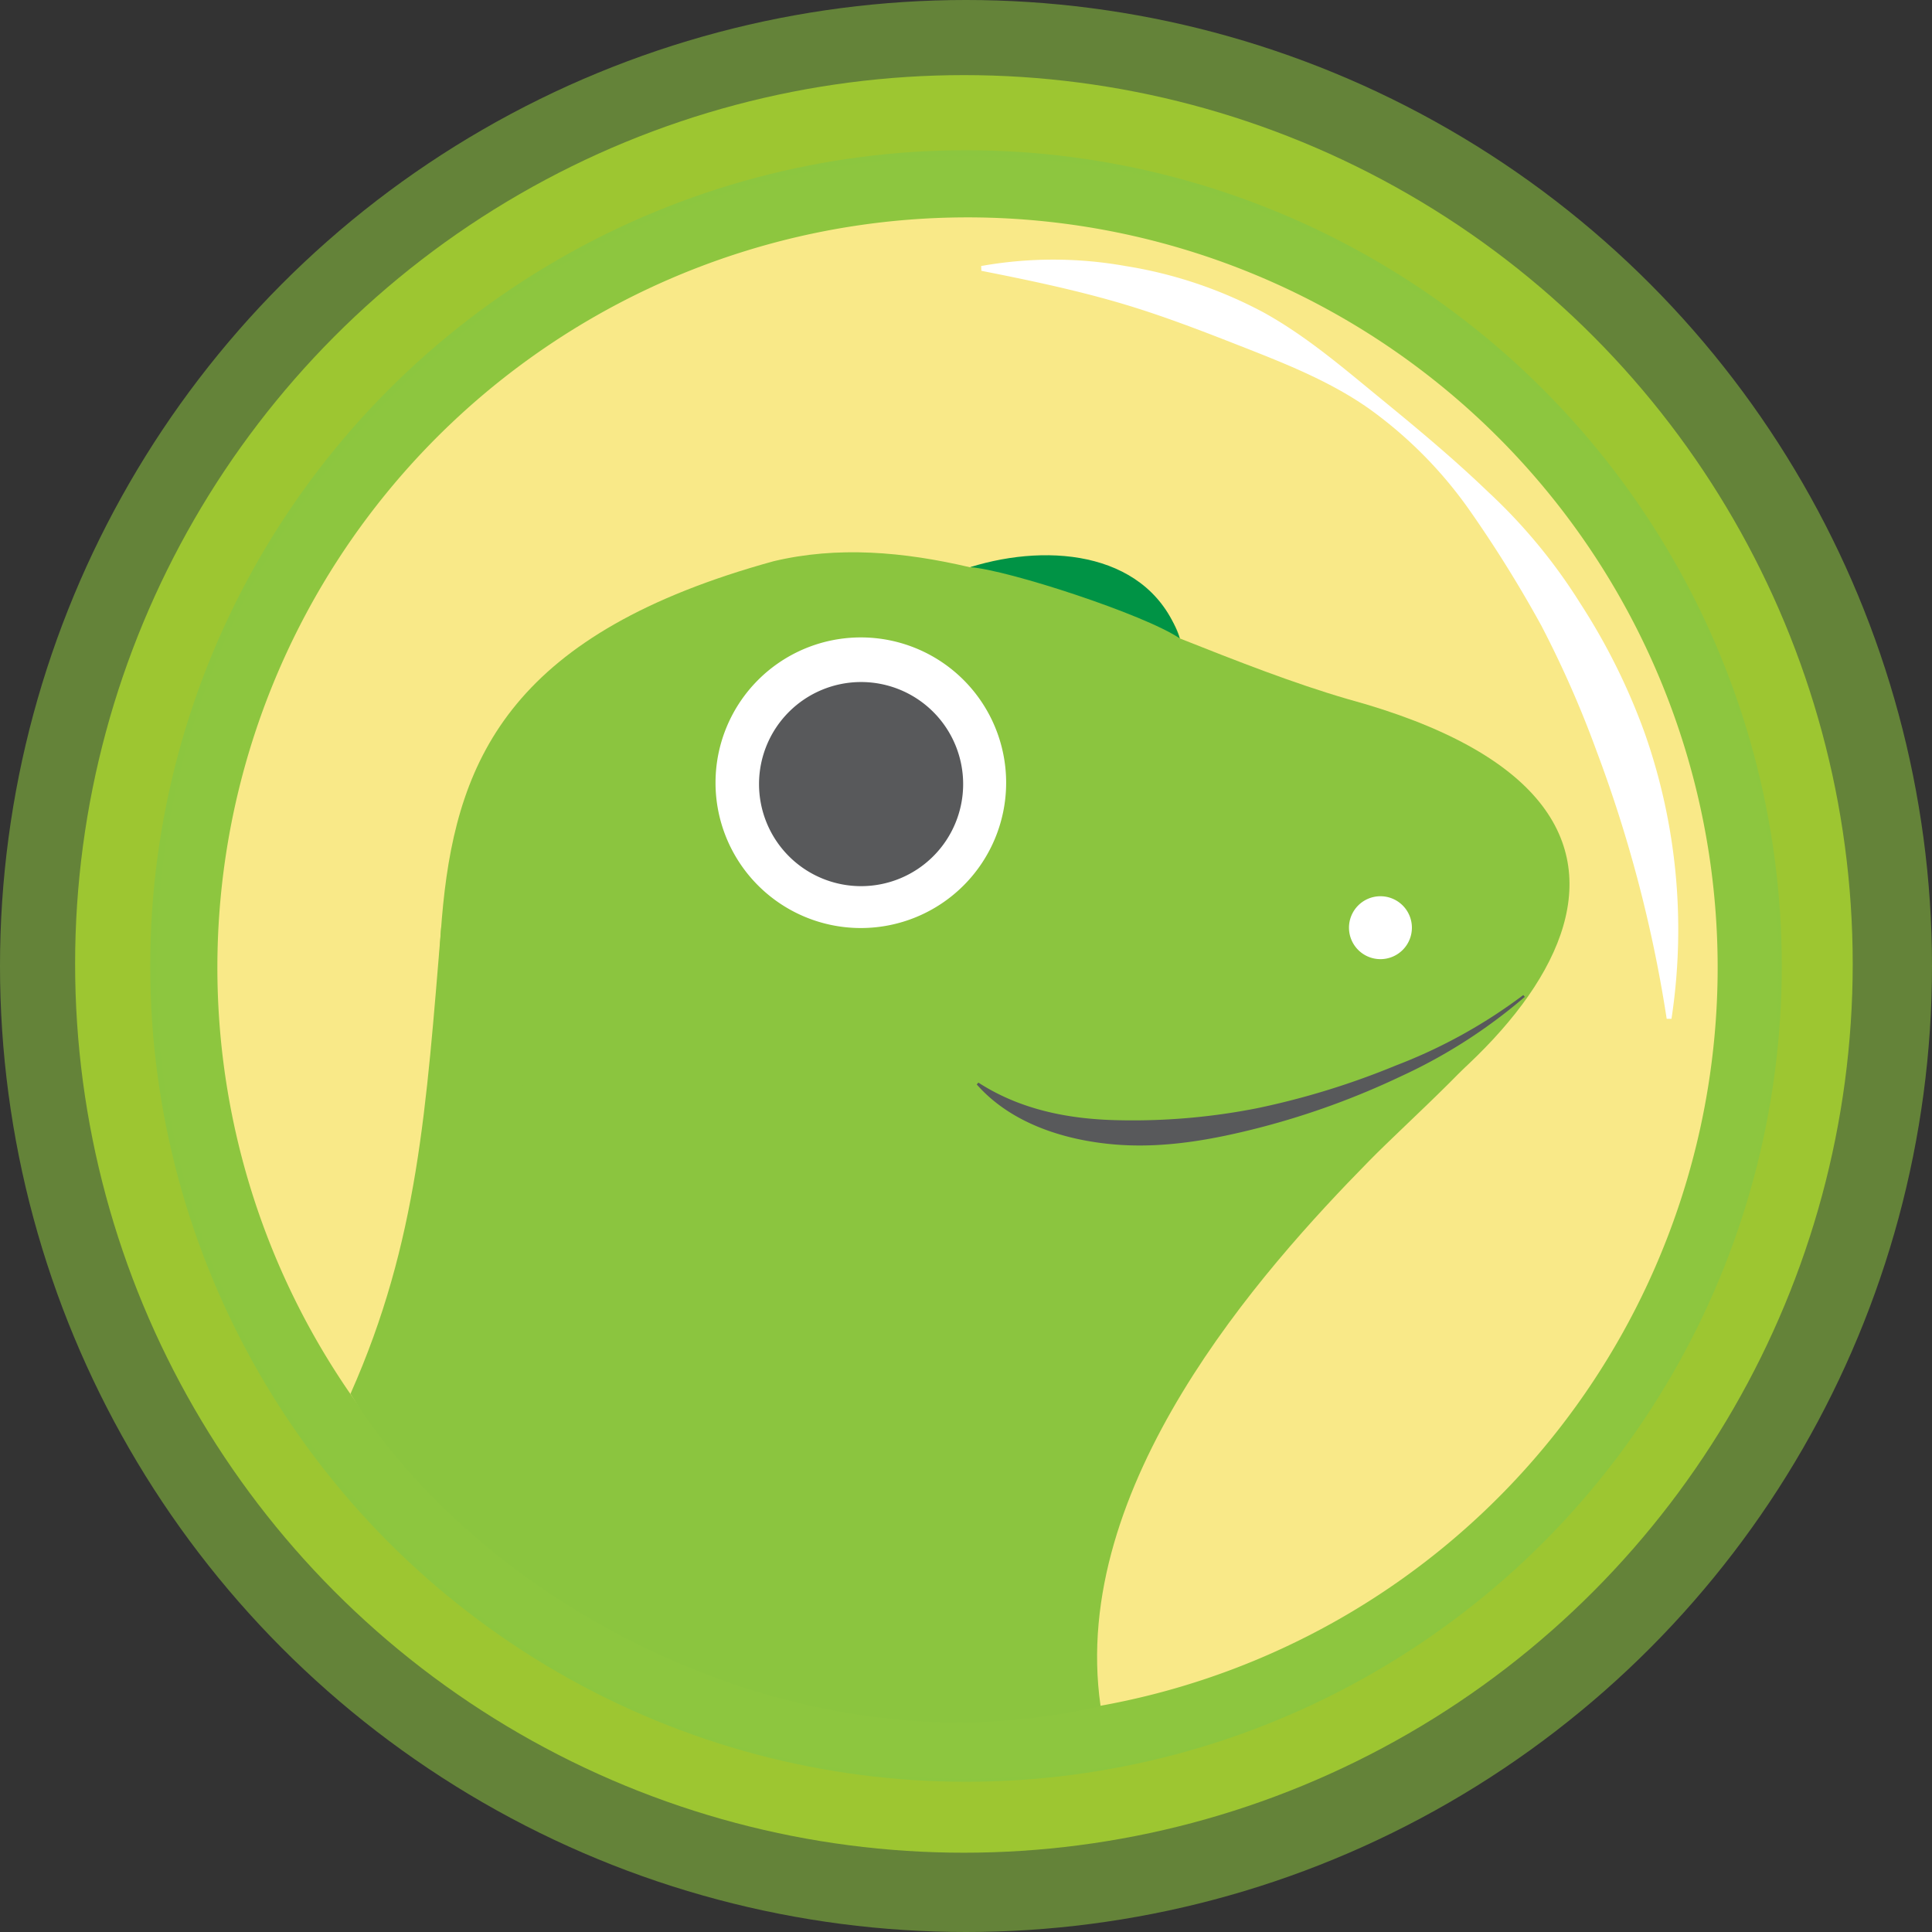
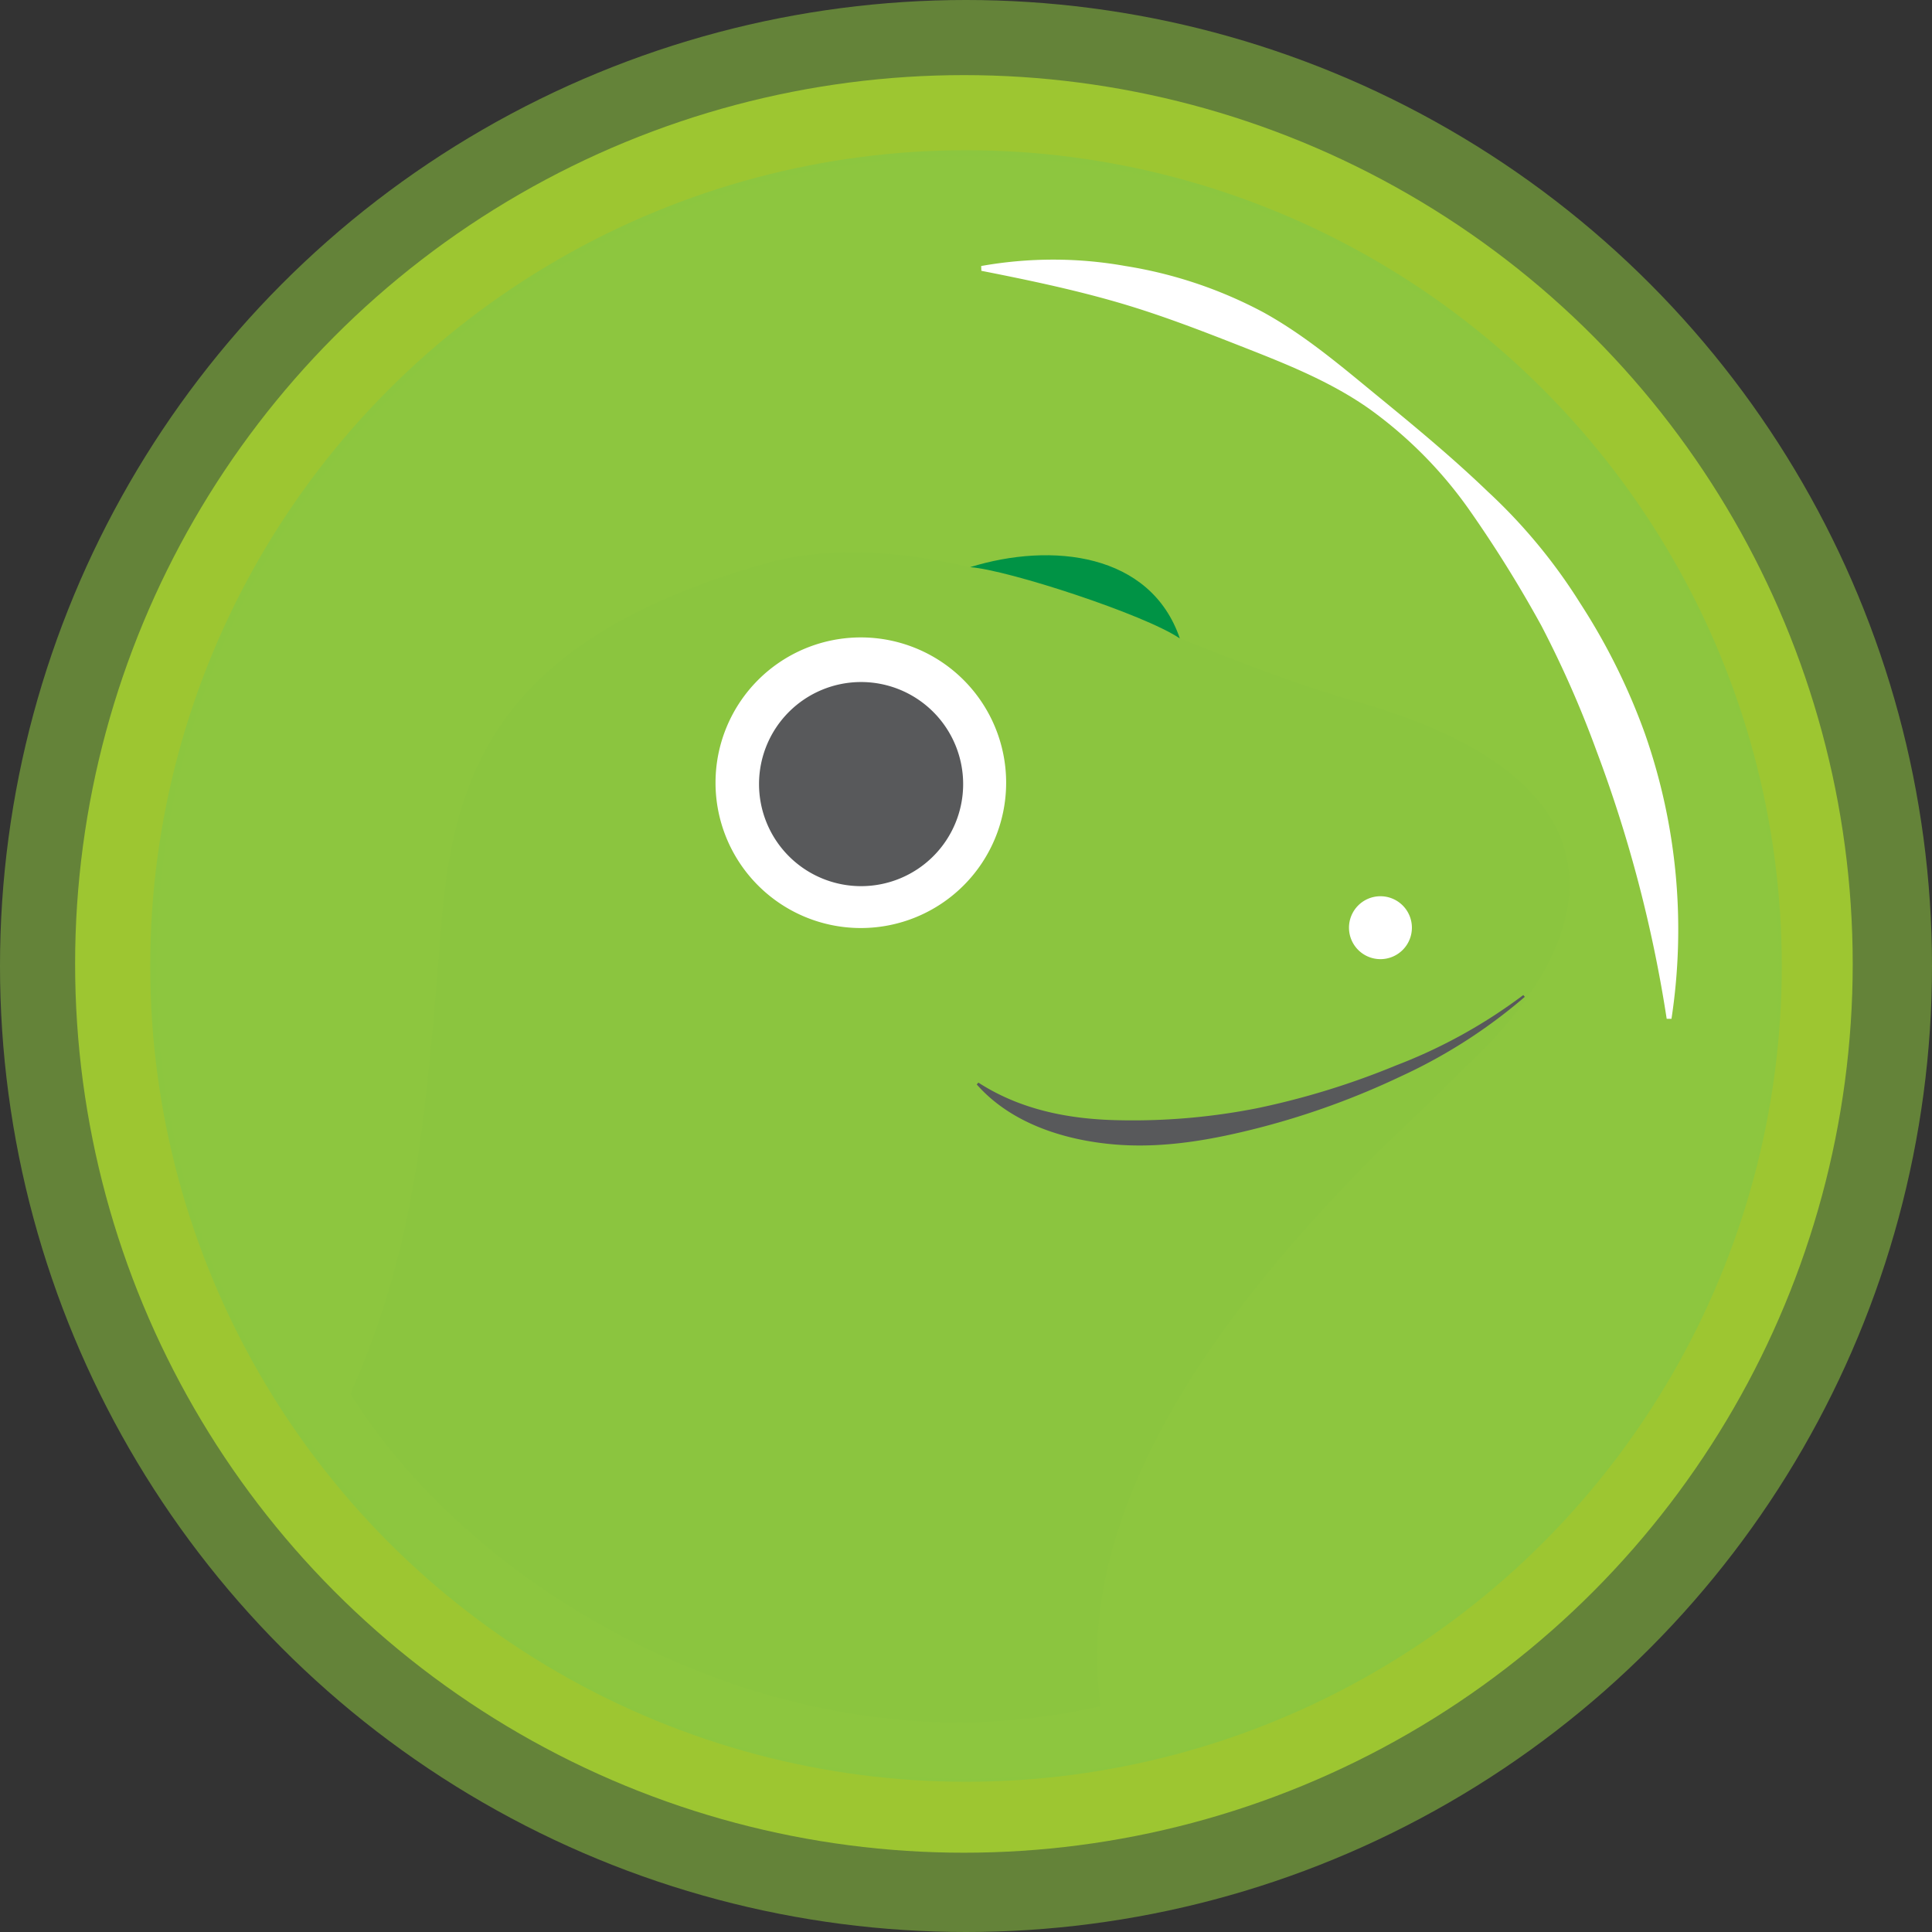
<svg xmlns="http://www.w3.org/2000/svg" width="463" height="463" viewBox="0 0 463 463">
  <rect x="0" y="0" width="463" height="463" fill="#333333" stroke="none" />
  <g id="Gruppe_7599" data-name="Gruppe 7599" transform="translate(-5969 -2623)">
    <g id="Gruppe_7504" data-name="Gruppe 7504" transform="translate(4650 2521)">
      <g id="Gruppe_6239" data-name="Gruppe 6239" transform="translate(1307 83)">
        <circle id="Ellipse_3" data-name="Ellipse 3" cx="231.5" cy="231.5" r="231.5" transform="translate(12 19)" fill="#8cc63f" opacity="0.548" />
        <circle id="Ellipse_2" data-name="Ellipse 2" cx="213" cy="213" r="213" transform="translate(30 37)" fill="#cdfe2b" opacity="0.548" />
        <circle id="Ellipse_1" data-name="Ellipse 1" cx="195.5" cy="195.5" r="195.5" transform="translate(48 55)" fill="#8cc63f" opacity="0.998" />
      </g>
    </g>
    <g id="coingecko-1" transform="translate(5984.107 2640.469)">
      <path id="Pfad_11848" data-name="Pfad 11848" d="M411.17,213.536c.474,107.368-86.179,194.793-193.547,195.272s-194.8-86.171-195.28-193.539,86.162-194.8,193.531-195.288,194.811,86.179,195.3,193.555Z" transform="translate(0 0)" fill="#8dc63f" />
-       <path id="Pfad_11849" data-name="Pfad 11849" d="M389.028,206.081A179.769,179.769,0,1,1,208.439,27.131a179.769,179.769,0,0,1,180.589,178.95Z" transform="translate(7.496 7.496)" fill="#f9e988" />
      <path id="Pfad_11850" data-name="Pfad 11850" d="M118.85,33.6a98.324,98.324,0,0,1,34.557,0,105.147,105.147,0,0,1,33,11.061c10.242,5.633,19.112,13.274,27.92,20.484s17.6,14.5,25.953,22.533A131.591,131.591,0,0,1,262.4,114.413a151.58,151.58,0,0,1,15.507,31.238,141.935,141.935,0,0,1,6.371,68.356h-1.147A320.6,320.6,0,0,0,266.3,149.769a251.819,251.819,0,0,0-13.212-29.989,298.347,298.347,0,0,0-17.493-28.063,102.112,102.112,0,0,0-23.475-23.7C203,61.523,192.511,57.3,182.351,53.309s-20.32-7.968-30.87-11.02-21.345-5.326-32.59-7.538Z" transform="translate(101.182 12.68)" fill="#fff" />
      <path id="Pfad_11851" data-name="Pfad 11851" d="M283.073,101.5c-13.048-3.79-26.629-9.136-40.272-14.544-.778-3.441-3.831-7.723-9.976-12.946-8.952-7.764-25.749-7.559-40.272-4.1-16.019-3.769-31.853-5.1-47.114-1.454C21.2,102.669,91.669,186.306,46.03,270.291c6.493,13.765,76.488,94.227,177.762,72.576,0,0-34.618-83.227,43.529-123.171C330.719,187.187,376.542,127,283.073,101.5Z" transform="translate(24.836 48.575)" fill="#8bc53f" />
      <path id="Pfad_11852" data-name="Pfad 11852" d="M176.956,114.027a7.538,7.538,0,1,1-7.559-7.477A7.538,7.538,0,0,1,176.956,114.027Z" transform="translate(146.295 90.763)" fill="#fff" />
      <path id="Pfad_11853" data-name="Pfad 11853" d="M117.56,69.511c9.054.655,41.808,11.348,50.248,17.084C160.823,66.111,137.081,63.448,117.56,69.511Z" transform="translate(99.829 48.937)" fill="#009345" />
      <path id="Pfad_11854" data-name="Pfad 11854" d="M157.416,111.093A34.823,34.823,0,1,1,122.593,76.27,34.823,34.823,0,0,1,157.416,111.093Z" transform="translate(68.597 59.016)" fill="#fff" />
      <path id="Pfad_11855" data-name="Pfad 11855" d="M141.776,105.928A24.458,24.458,0,1,1,117.318,81.49a24.458,24.458,0,0,1,24.458,24.438Z" transform="translate(73.934 64.489)" fill="#58595b" />
      <path id="Pfad_11856" data-name="Pfad 11856" d="M327.6,125.543c-28.166,19.849-60.2,34.823-105.637,34.823-21.263,0-25.564-22.533-39.616-11.512-7.272,5.715-32.775,18.436-53.156,17.534S75.93,153.5,66.814,110.18C63.189,153.5,61.324,185.418,45.06,222,77.466,273.89,154.712,313.9,224.809,296.689c-7.518-52.6,38.449-104.142,64.361-130.5,9.791-9.976,28.678-26.281,38.428-40.723Z" transform="translate(23.819 94.568)" fill="#8bc53f" />
      <path id="Pfad_11857" data-name="Pfad 11857" d="M249.675,118.54a126.49,126.49,0,0,1-29.743,19.071,189.067,189.067,0,0,1-33.389,12.168c-11.471,2.97-23.475,5.2-35.622,4.1s-24.581-5.244-32.59-14.339l.389-.451c9.914,6.412,21.242,8.665,32.549,8.993a153.633,153.633,0,0,0,34.229-2.847,187.025,187.025,0,0,0,33.266-10.242,124.955,124.955,0,0,0,30.542-16.879Z" transform="translate(100.637 102.882)" fill="#58595b" />
    </g>
  </g>
</svg>